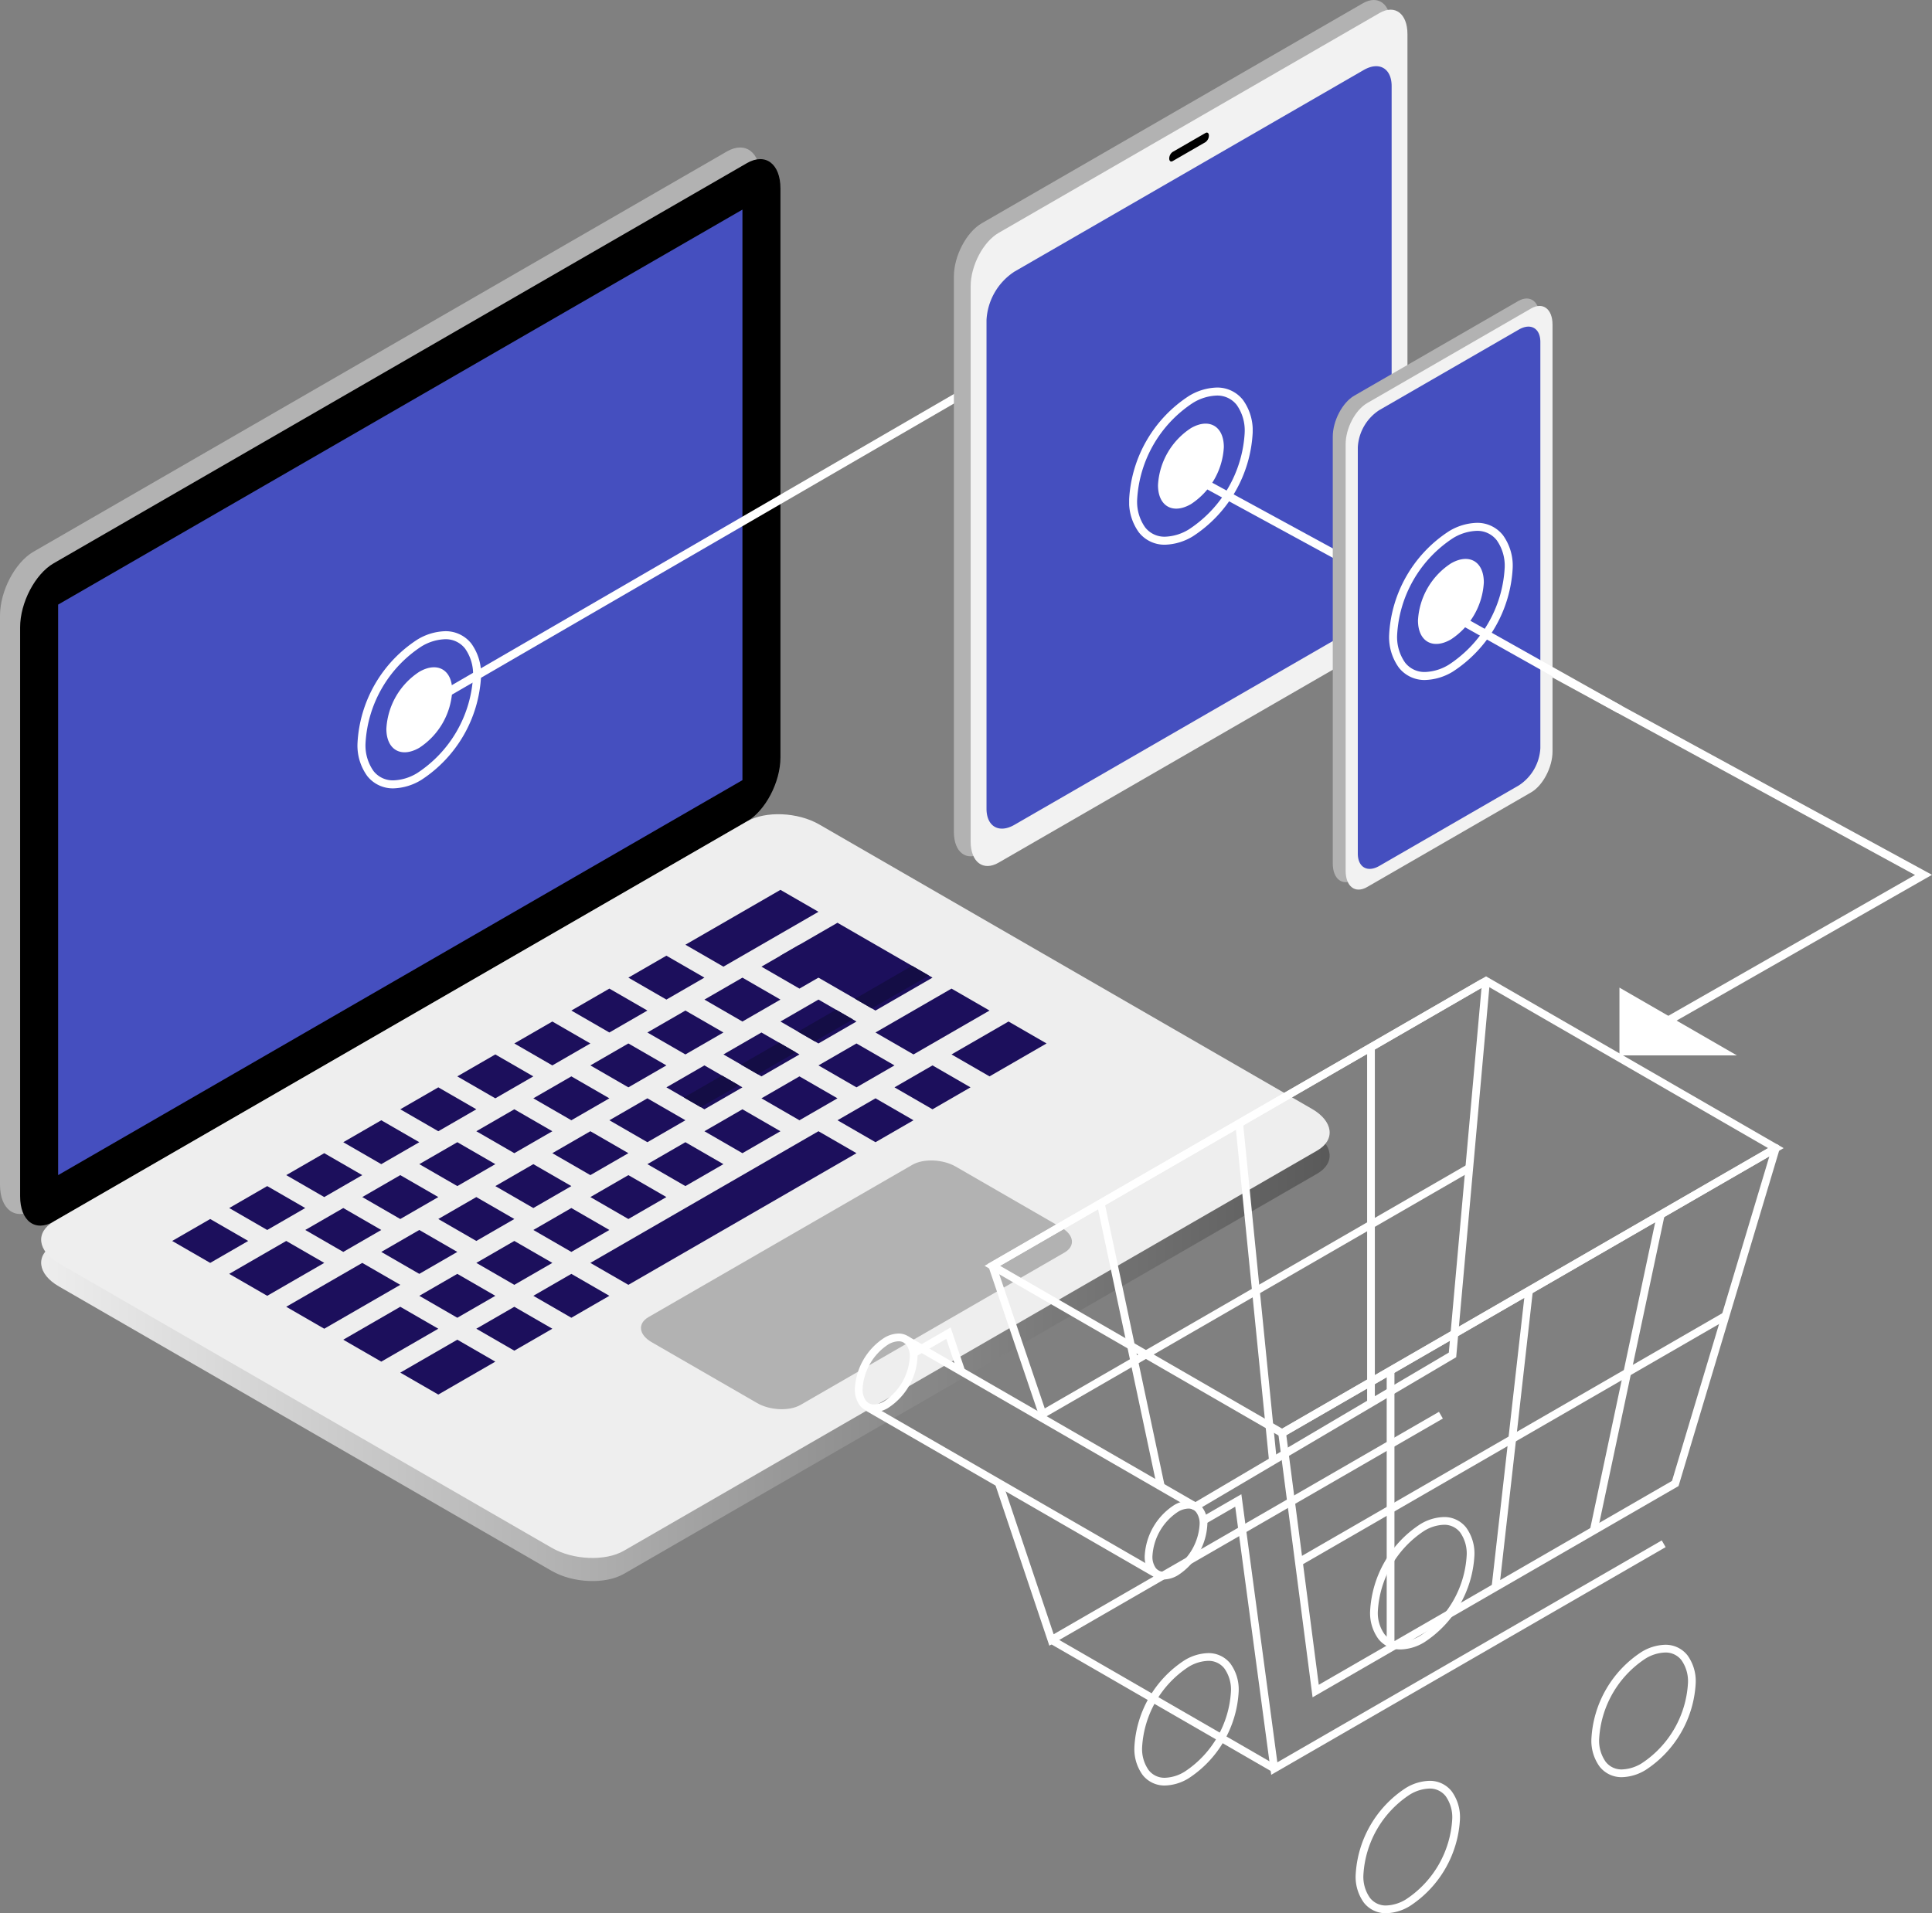
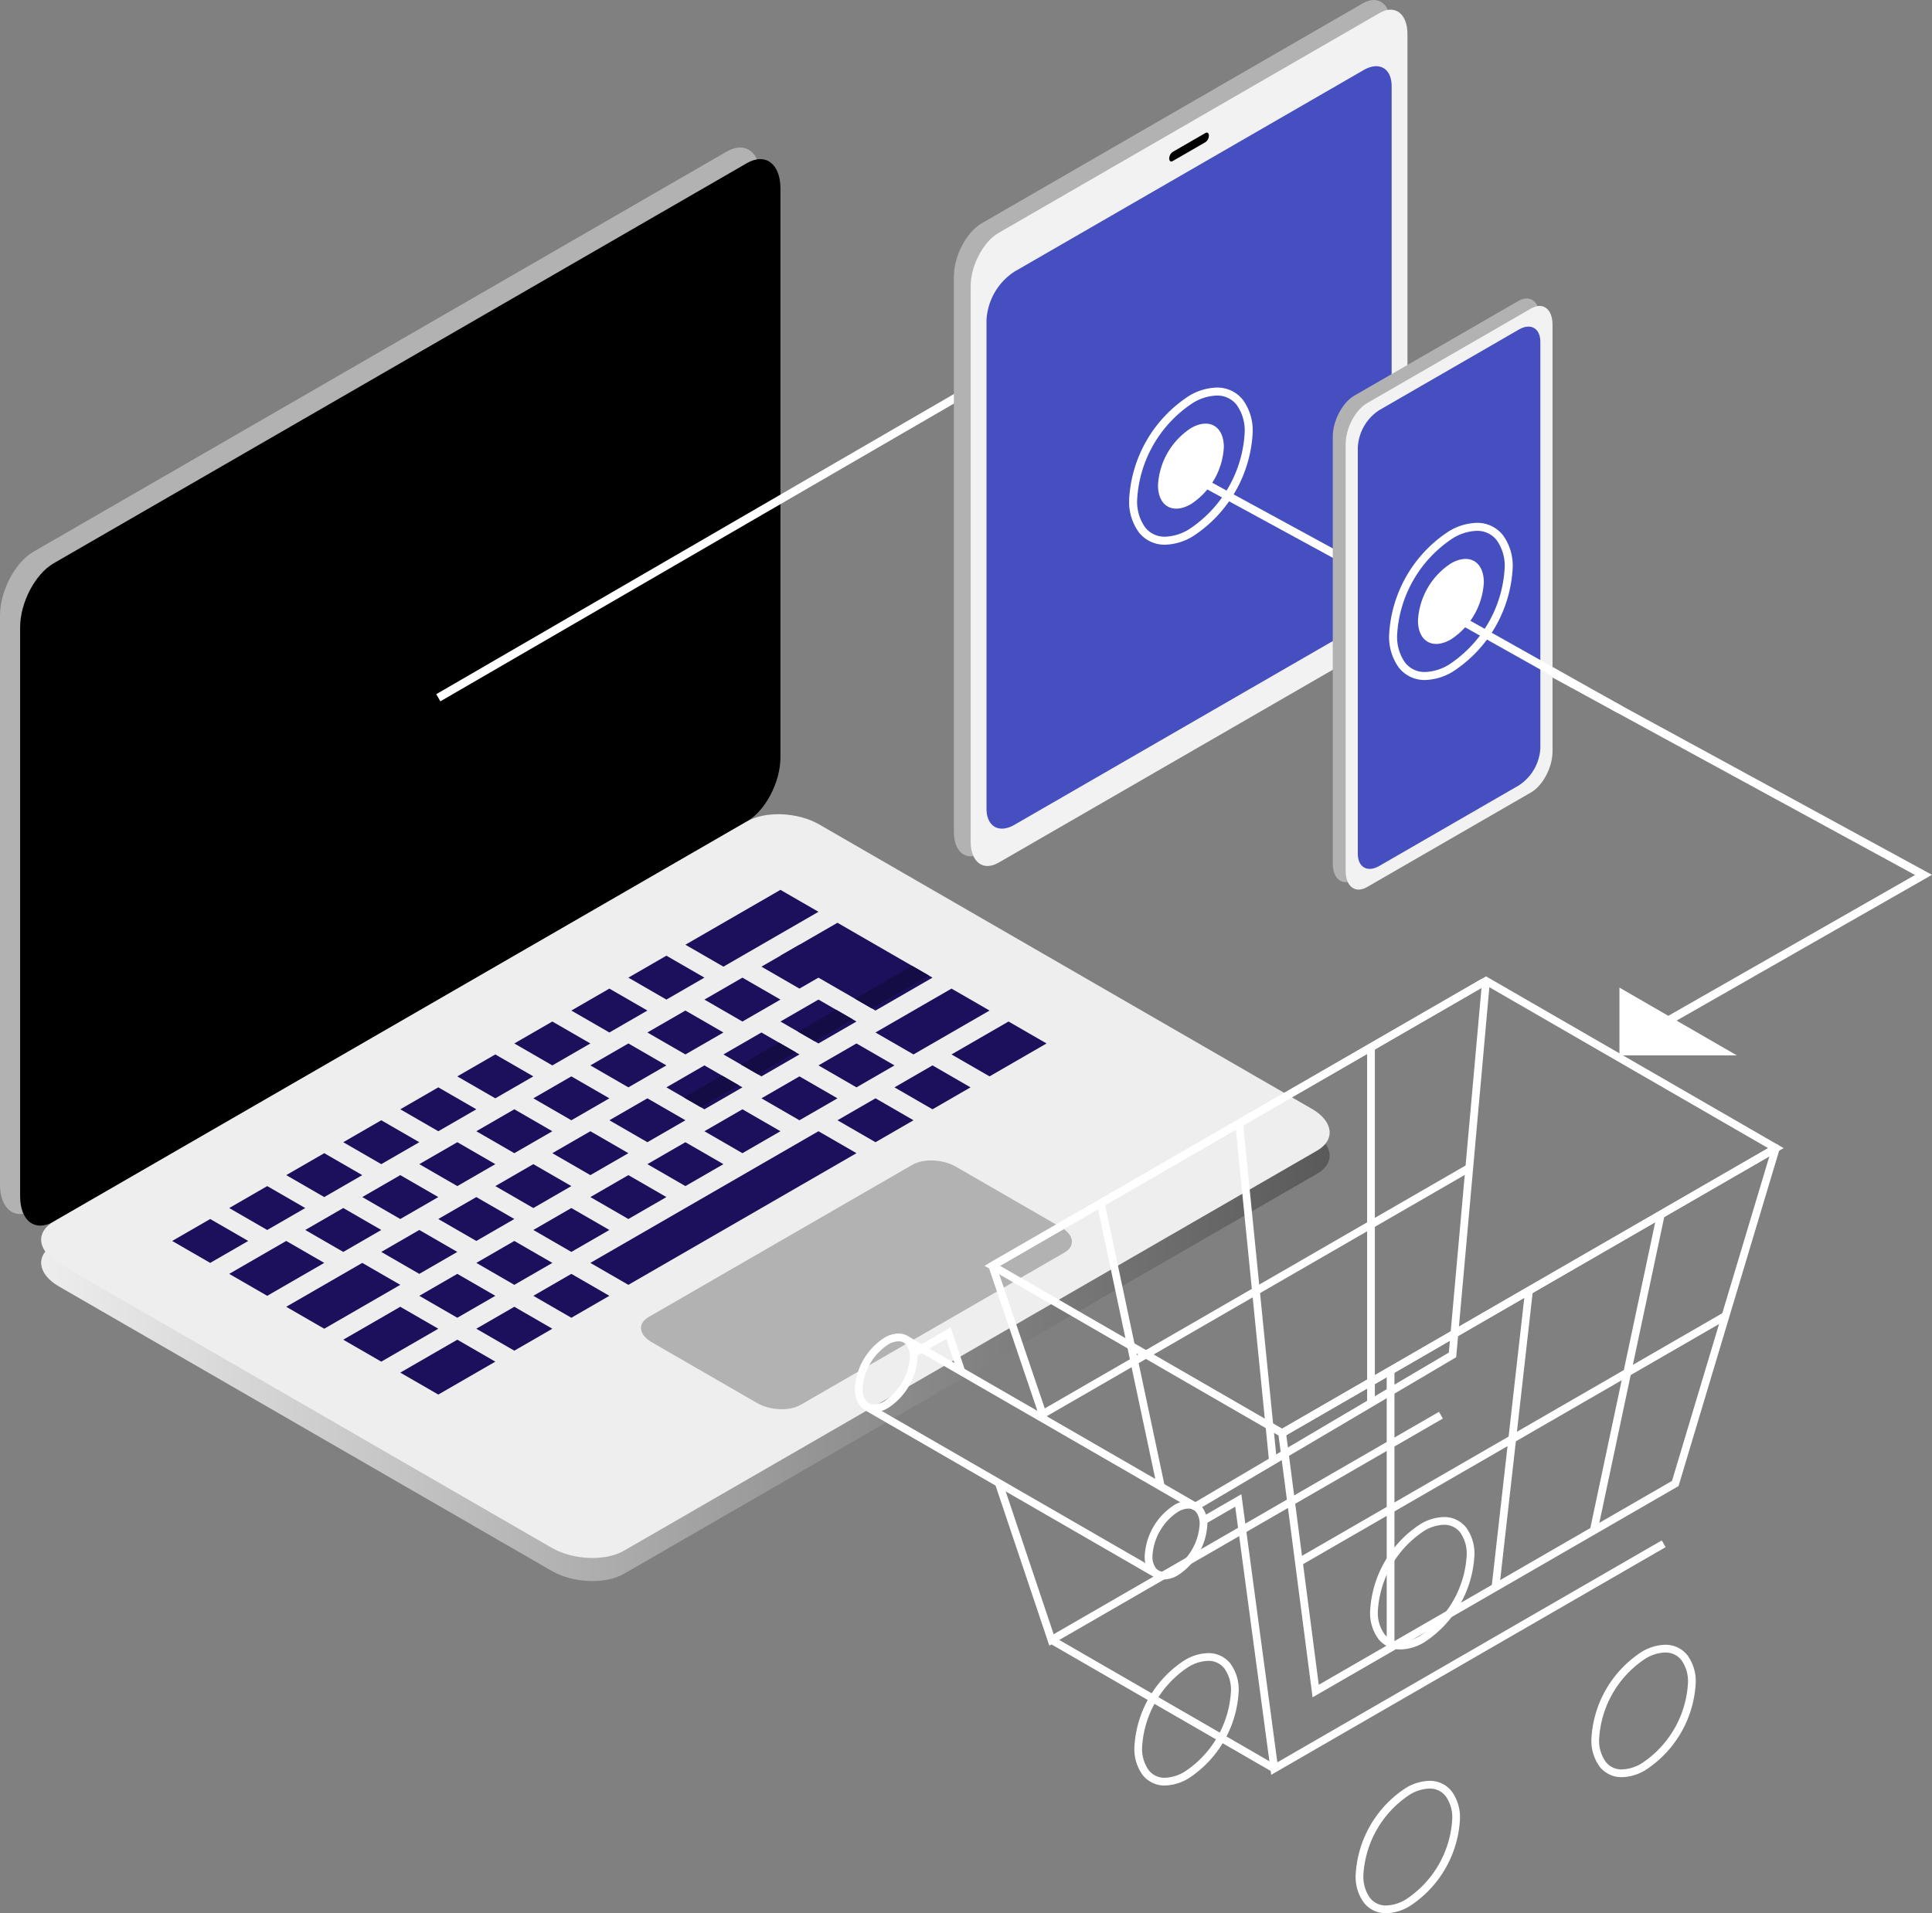
<svg xmlns="http://www.w3.org/2000/svg" width="467.823" height="463.39" viewBox="0 0 467.823 463.39">
  <rect x="0" y="0" width="467.823" height="463.39" fill="#808080" stroke="none" />
  <defs>
    <linearGradient id="linear-gradient" y1="0.5" x2="1" y2="0.5" gradientUnits="objectBoundingBox">
      <stop offset="0" stop-color="#eee" />
      <stop offset="1" stop-color="#595959" />
    </linearGradient>
    <clipPath id="clip-path">
-       <rect id="Rectangle_216" data-name="Rectangle 216" width="29.915" height="38.063" transform="translate(3272.129 1739.078)" fill="none" />
-     </clipPath>
+       </clipPath>
    <clipPath id="clip-path-2">
      <rect id="Rectangle_217" data-name="Rectangle 217" width="29.915" height="38.063" transform="translate(3458.976 1680.064)" fill="none" />
    </clipPath>
    <clipPath id="clip-path-3">
      <rect id="Rectangle_218" data-name="Rectangle 218" width="29.915" height="38.063" transform="translate(3521.929 1712.832)" fill="none" />
    </clipPath>
  </defs>
  <g id="Group_1551" data-name="Group 1551" transform="translate(-3185.559 -1586.198)">
    <path id="Path_1482" data-name="Path 1482" d="M3577.7,1841.818V1825.4l28.428,16.413Z" fill="#fff" />
    <g id="Group_1535" data-name="Group 1535">
      <path id="Path_1483" data-name="Path 1483" d="M3193.678,1879.26l167.871-96.92c4.483-2.589,8.118-9.534,8.118-15.512V1629.036c0-5.978-3.635-8.726-8.118-6.137l-167.871,96.92c-4.484,2.588-8.119,9.533-8.119,15.512v137.791c0,5.979,3.635,8.727,8.119,6.138" fill="#b2b2b2" />
      <path id="Path_1484" data-name="Path 1484" d="M3198.55,1882.072l167.871-96.92c4.483-2.589,8.118-9.534,8.118-15.512V1631.848c0-5.978-3.635-8.726-8.118-6.137l-167.871,96.92c-4.484,2.588-8.119,9.533-8.119,15.512v137.791c0,5.979,3.635,8.727,8.119,6.138" />
    </g>
-     <path id="Path_1485" data-name="Path 1485" d="M3199.636,1870.815l165.7-95.665V1636.967l-165.7,95.665Z" fill="#454fbf" />
    <g id="Group_1536" data-name="Group 1536">
      <path id="Path_1486" data-name="Path 1486" d="M3336.63,1967.39l167.87-96.921c4.485-2.588,3.922-7.11-1.256-10.1l-119.33-68.9c-5.178-2.988-13.01-3.314-17.493-.725l-167.871,96.92c-4.484,2.588-3.922,7.11,1.256,10.1l119.331,68.9c5.176,2.989,13.009,3.313,17.493.725" fill="url(#linear-gradient)" />
      <path id="Path_1487" data-name="Path 1487" d="M3336.63,1961.792l167.87-96.919c4.485-2.59,3.922-7.111-1.256-10.1l-119.33-68.9c-5.178-2.989-13.01-3.313-17.493-.723l-167.871,96.919c-4.484,2.59-3.922,7.109,1.256,10.1l119.331,68.9c5.176,2.989,13.009,3.315,17.493.725" fill="#eee" />
      <path id="Path_1488" data-name="Path 1488" d="M3379.409,1926.464l63.9-36.893c2.691-1.553,2.352-4.266-.754-6.06l-25.571-14.764c-3.107-1.793-7.806-1.988-10.5-.434l-63.9,36.892c-2.691,1.554-2.353,4.267.754,6.061l25.571,14.763c3.107,1.793,7.806,1.988,10.5.435" fill="#b2b2b2" />
    </g>
    <path id="Path_1489" data-name="Path 1489" d="M3245.663,1886.759l-9.205,5.315-9.206-5.315,9.206-5.315Z" fill="#1c0f5c" />
    <path id="Path_1490" data-name="Path 1490" d="M3259.471,1878.787l-9.206,5.315-9.2-5.315,9.2-5.315Z" fill="#1c0f5c" />
    <path id="Path_1491" data-name="Path 1491" d="M3273.279,1870.815l-9.206,5.315-9.2-5.315,9.2-5.315Z" fill="#1c0f5c" />
    <path id="Path_1492" data-name="Path 1492" d="M3287.087,1862.843l-9.206,5.315-9.2-5.315,9.2-5.315Z" fill="#1c0f5c" />
    <path id="Path_1493" data-name="Path 1493" d="M3300.9,1854.87l-9.206,5.315-9.205-5.315,9.205-5.315Z" fill="#1c0f5c" />
    <path id="Path_1494" data-name="Path 1494" d="M3314.7,1846.9l-9.206,5.315-9.205-5.315,9.205-5.315Z" fill="#1c0f5c" />
    <path id="Path_1495" data-name="Path 1495" d="M3328.511,1838.926l-9.206,5.315-9.205-5.315,9.205-5.315Z" fill="#1c0f5c" />
    <path id="Path_1496" data-name="Path 1496" d="M3342.32,1830.954l-9.206,5.315-9.205-5.315,9.205-5.315Z" fill="#1c0f5c" />
    <path id="Path_1497" data-name="Path 1497" d="M3356.128,1822.982l-9.206,5.315-9.205-5.315,9.205-5.315Z" fill="#1c0f5c" />
    <path id="Path_1498" data-name="Path 1498" d="M3264.073,1892.074l-13.808,7.972-9.205-5.314,13.807-7.973Z" fill="#1c0f5c" />
    <path id="Path_1499" data-name="Path 1499" d="M3277.882,1884.1l-9.2,5.315-9.206-5.315,9.206-5.315Z" fill="#1c0f5c" />
    <path id="Path_1500" data-name="Path 1500" d="M3291.69,1876.13l-9.206,5.315-9.2-5.315,9.2-5.315Z" fill="#1c0f5c" />
    <path id="Path_1501" data-name="Path 1501" d="M3305.5,1868.157l-9.2,5.315-9.206-5.315,9.206-5.315Z" fill="#1c0f5c" />
    <path id="Path_1502" data-name="Path 1502" d="M3319.306,1860.185l-9.206,5.315-9.2-5.315,9.2-5.315Z" fill="#1c0f5c" />
    <path id="Path_1503" data-name="Path 1503" d="M3333.114,1852.213l-9.205,5.315-9.206-5.315,9.206-5.315Z" fill="#1c0f5c" />
    <path id="Path_1504" data-name="Path 1504" d="M3346.922,1844.241l-9.206,5.315-9.2-5.315,9.2-5.315Z" fill="#1c0f5c" />
    <path id="Path_1505" data-name="Path 1505" d="M3360.73,1836.269l-9.205,5.315-9.206-5.315,9.206-5.315Z" fill="#1c0f5c" />
    <path id="Path_1506" data-name="Path 1506" d="M3374.538,1828.3l-9.206,5.315-9.2-5.315,9.2-5.315Z" fill="#1c0f5c" />
    <path id="Path_1507" data-name="Path 1507" d="M3282.484,1897.389l-18.411,10.629-9.205-5.314,18.411-10.63Z" fill="#1c0f5c" />
    <path id="Path_1508" data-name="Path 1508" d="M3296.293,1889.416l-9.206,5.315-9.2-5.315,9.2-5.315Z" fill="#1c0f5c" />
    <path id="Path_1509" data-name="Path 1509" d="M3310.1,1881.444l-9.205,5.315-9.206-5.315,9.206-5.315Z" fill="#1c0f5c" />
    <path id="Path_1510" data-name="Path 1510" d="M3323.909,1873.472l-9.206,5.315-9.2-5.315,9.2-5.315Z" fill="#1c0f5c" />
    <path id="Path_1511" data-name="Path 1511" d="M3337.717,1865.5l-9.205,5.315-9.206-5.315,9.206-5.315Z" fill="#1c0f5c" />
    <path id="Path_1512" data-name="Path 1512" d="M3351.525,1857.527l-9.206,5.316-9.2-5.315,9.2-5.316Z" fill="#1c0f5c" />
    <path id="Path_1513" data-name="Path 1513" d="M3365.332,1849.557l-9.2,5.314-9.206-5.314,9.206-5.316Z" fill="#1c0f5c" />
    <path id="Path_1514" data-name="Path 1514" d="M3379.141,1841.584l-9.206,5.314-9.2-5.314,9.2-5.316Z" fill="#1c0f5c" />
    <path id="Path_1515" data-name="Path 1515" d="M3392.949,1833.612l-9.206,5.315-9.206-5.315,9.206-5.316Z" fill="#1c0f5c" />
    <path id="Path_1516" data-name="Path 1516" d="M3291.69,1908.018l-13.808,7.972-9.206-5.314,13.808-7.973Z" fill="#1c0f5c" />
    <path id="Path_1517" data-name="Path 1517" d="M3305.5,1900.046l-9.206,5.315-9.2-5.315,9.2-5.315Z" fill="#1c0f5c" />
    <path id="Path_1518" data-name="Path 1518" d="M3319.305,1892.074l-9.205,5.315-9.2-5.315,9.2-5.315Z" fill="#1c0f5c" />
    <path id="Path_1519" data-name="Path 1519" d="M3333.114,1884.1l-9.206,5.315-9.2-5.315,9.2-5.315Z" fill="#1c0f5c" />
    <path id="Path_1520" data-name="Path 1520" d="M3346.922,1876.129l-9.205,5.315-9.2-5.315,9.2-5.315Z" fill="#1c0f5c" />
    <path id="Path_1521" data-name="Path 1521" d="M3360.73,1868.157l-9.206,5.315-9.2-5.315,9.2-5.315Z" fill="#1c0f5c" />
    <path id="Path_1522" data-name="Path 1522" d="M3374.538,1860.185l-9.205,5.315-9.2-5.315,9.2-5.315Z" fill="#1c0f5c" />
    <path id="Path_1523" data-name="Path 1523" d="M3388.346,1852.213l-9.206,5.315-9.2-5.315,9.2-5.315Z" fill="#1c0f5c" />
    <path id="Path_1524" data-name="Path 1524" d="M3402.154,1844.241l-9.205,5.315-9.2-5.315,9.2-5.315Z" fill="#1c0f5c" />
    <path id="Path_1525" data-name="Path 1525" d="M3425.168,1830.954l-18.411,10.63-9.205-5.315,18.411-10.63Z" fill="#1c0f5c" />
    <path id="Path_1526" data-name="Path 1526" d="M3438.976,1838.926l-13.808,7.972-9.205-5.315,13.807-7.972Z" fill="#1c0f5c" />
    <path id="Path_1527" data-name="Path 1527" d="M3305.5,1915.99l-13.808,7.972-9.205-5.315,13.808-7.972Z" fill="#1c0f5c" />
    <path id="Path_1528" data-name="Path 1528" d="M3319.305,1908.018l-9.205,5.315-9.206-5.315,9.206-5.315Z" fill="#1c0f5c" />
    <path id="Path_1529" data-name="Path 1529" d="M3333.114,1900.046l-9.206,5.315-9.2-5.315,9.2-5.315Z" fill="#1c0f5c" />
    <path id="Path_1530" data-name="Path 1530" d="M3392.949,1865.5l-55.232,31.888-9.206-5.314,55.232-31.889Z" fill="#1c0f5c" />
    <path id="Path_1531" data-name="Path 1531" d="M3406.757,1857.528l-9.2,5.315-9.205-5.315,9.205-5.315Z" fill="#1c0f5c" />
    <path id="Path_1532" data-name="Path 1532" d="M3420.565,1849.556l-9.206,5.315-9.205-5.315,9.206-5.315Z" fill="#1c0f5c" />
    <path id="Path_1533" data-name="Path 1533" d="M3388.346,1820.325l-9.206,5.315-9.2-5.315,9.2-5.315Z" fill="#1c0f5c" />
    <path id="Path_1534" data-name="Path 1534" d="M3383.744,1807.038l-23.014,13.287-9.205-5.315,23.013-13.287Z" fill="#1c0f5c" />
    <path id="Path_1535" data-name="Path 1535" d="M3411.36,1822.982l-13.808,7.972-23.014-13.286,13.808-7.973Z" fill="#1c0f5c" />
    <path id="Path_1536" data-name="Path 1536" d="M3360.382,1846.7l-9.206,5.315,4.06,2.343,9.2-5.314Z" fill="#140d45" />
    <path id="Path_1537" data-name="Path 1537" d="M3374.191,1838.725l-9.206,5.315,4.059,2.343,9.2-5.315Z" fill="#140d45" />
    <path id="Path_1538" data-name="Path 1538" d="M3388,1830.753l-9.206,5.315,4.06,2.343,9.205-5.315Z" fill="#140d45" />
    <path id="Path_1539" data-name="Path 1539" d="M3406.409,1820.124,3392.6,1828.1l4.058,2.343,13.809-7.972Z" fill="#140d45" />
    <g id="Group_1539" data-name="Group 1539">
      <path id="Path_1540" data-name="Path 1540" d="M3504.141,1995.773l-.469-.812,86.754-50.087L3614,1866.265,3497.031,1933.8l8.04,61.856-.93.121-.469-.812.469.812-.93.121-8.2-63.1,120.132-69.358a.92.92,0,0,1,1.341,1.061l-24.475,81.625-88.617,51.163-.181-1.394Z" fill="#fff" />
      <g id="Group_1537" data-name="Group 1537">
        <path id="Path_1541" data-name="Path 1541" d="M3571.847,2007.348h.937a8.829,8.829,0,0,0,1.592,5.571,4.83,4.83,0,0,0,3.94,1.838,9.7,9.7,0,0,0,4.753-1.471,24.918,24.918,0,0,0,11.221-19.437,8.824,8.824,0,0,0-1.591-5.571,4.831,4.831,0,0,0-3.94-1.838,9.692,9.692,0,0,0-4.753,1.471,24.922,24.922,0,0,0-11.222,19.437h-1.874a26.76,26.76,0,0,1,12.159-21.06,11.532,11.532,0,0,1,5.69-1.723,6.727,6.727,0,0,1,5.405,2.543,10.653,10.653,0,0,1,2,6.741,26.76,26.76,0,0,1-12.159,21.06,11.532,11.532,0,0,1-5.69,1.723,6.73,6.73,0,0,1-5.406-2.543,10.657,10.657,0,0,1-2-6.741Z" fill="#fff" />
        <path id="Path_1542" data-name="Path 1542" d="M3514.764,2040.3h.937a8.829,8.829,0,0,0,1.592,5.571,4.83,4.83,0,0,0,3.94,1.838,9.69,9.69,0,0,0,4.752-1.471,24.915,24.915,0,0,0,11.222-19.437,8.823,8.823,0,0,0-1.591-5.571,4.831,4.831,0,0,0-3.94-1.838,9.681,9.681,0,0,0-4.753,1.471A24.922,24.922,0,0,0,3515.7,2040.3h-1.874a26.762,26.762,0,0,1,12.158-21.06,11.537,11.537,0,0,1,5.691-1.723,6.727,6.727,0,0,1,5.405,2.543,10.652,10.652,0,0,1,2,6.741,26.76,26.76,0,0,1-12.159,21.06,11.532,11.532,0,0,1-5.69,1.723,6.73,6.73,0,0,1-5.406-2.543,10.659,10.659,0,0,1-2-6.741Z" fill="#fff" />
        <path id="Path_1543" data-name="Path 1543" d="M3518.263,1976.412h.937a8.829,8.829,0,0,0,1.592,5.571,4.833,4.833,0,0,0,3.941,1.838,9.693,9.693,0,0,0,4.752-1.471,24.916,24.916,0,0,0,11.222-19.437,8.835,8.835,0,0,0-1.591-5.571,4.833,4.833,0,0,0-3.941-1.838,9.688,9.688,0,0,0-4.752,1.471,24.92,24.92,0,0,0-11.223,19.437h-1.874a26.759,26.759,0,0,1,12.159-21.06,11.534,11.534,0,0,1,5.69-1.723,6.725,6.725,0,0,1,5.405,2.543,10.659,10.659,0,0,1,2,6.741,26.767,26.767,0,0,1-12.159,21.06,11.539,11.539,0,0,1-5.69,1.723,6.728,6.728,0,0,1-5.406-2.543,10.651,10.651,0,0,1-2-6.741Z" fill="#fff" />
        <path id="Path_1544" data-name="Path 1544" d="M3461.181,2009.368h.937a8.829,8.829,0,0,0,1.592,5.571,4.831,4.831,0,0,0,3.94,1.838,9.692,9.692,0,0,0,4.753-1.471,24.916,24.916,0,0,0,11.222-19.437,8.829,8.829,0,0,0-1.592-5.571,4.83,4.83,0,0,0-3.94-1.838,9.684,9.684,0,0,0-4.753,1.471,24.922,24.922,0,0,0-11.222,19.437h-1.874a26.759,26.759,0,0,1,12.159-21.06,11.535,11.535,0,0,1,5.69-1.723,6.726,6.726,0,0,1,5.405,2.543,10.657,10.657,0,0,1,2,6.741,26.764,26.764,0,0,1-12.16,21.06,11.532,11.532,0,0,1-5.69,1.723,6.726,6.726,0,0,1-5.4-2.543,10.652,10.652,0,0,1-2-6.741Z" fill="#fff" />
      </g>
      <path id="Path_1545" data-name="Path 1545" d="M3603.865,1905.7l-103.315,59.649-.937-1.624,103.315-59.649" fill="#fff" />
      <path id="Path_1546" data-name="Path 1546" d="M3556.729,1898.889l-8.119,71.852-1.862-.211,8.118-71.852" fill="#fff" />
      <path id="Path_1547" data-name="Path 1547" d="M3523.216,1918.137V1985.3h-1.875v-67.164" fill="#fff" />
      <path id="Path_1548" data-name="Path 1548" d="M3588.631,1880.552l-16.238,76.539-1.833-.389,16.237-76.539" fill="#fff" />
      <g id="Group_1538" data-name="Group 1538">
        <path id="Path_1549" data-name="Path 1549" d="M3463.681,1963.065h.937a4.628,4.628,0,0,0,.817,2.916,2.34,2.34,0,0,0,1.925.893,5.1,5.1,0,0,0,2.5-.783,13.764,13.764,0,0,0,6.18-10.7,4.626,4.626,0,0,0-.817-2.916,2.338,2.338,0,0,0-1.924-.893,5.11,5.11,0,0,0-2.5.783,13.77,13.77,0,0,0-6.18,10.7h-1.874a15.624,15.624,0,0,1,7.116-12.327,6.95,6.95,0,0,1,3.439-1.034,4.234,4.234,0,0,1,3.39,1.6,6.467,6.467,0,0,1,1.226,4.086,15.623,15.623,0,0,1-7.117,12.327,6.947,6.947,0,0,1-3.438,1.034,4.234,4.234,0,0,1-3.39-1.6,6.456,6.456,0,0,1-1.226-4.086Z" fill="#fff" />
        <path id="Path_1550" data-name="Path 1550" d="M3393.5,1922.546h.937a4.634,4.634,0,0,0,.817,2.916,2.341,2.341,0,0,0,1.925.893,5.114,5.114,0,0,0,2.5-.783,13.773,13.773,0,0,0,6.179-10.7,4.628,4.628,0,0,0-.817-2.916,2.339,2.339,0,0,0-1.925-.893,5.109,5.109,0,0,0-2.5.783,13.771,13.771,0,0,0-6.18,10.7h-1.874a15.616,15.616,0,0,1,7.117-12.327,6.945,6.945,0,0,1,3.437-1.034,4.235,4.235,0,0,1,3.391,1.6,6.469,6.469,0,0,1,1.226,4.086,15.619,15.619,0,0,1-7.117,12.327,6.951,6.951,0,0,1-3.438,1.034,4.233,4.233,0,0,1-3.39-1.6,6.454,6.454,0,0,1-1.226-4.086Z" fill="#fff" />
      </g>
      <path id="Path_1551" data-name="Path 1551" d="M3588.881,1960.916l-95.505,55.14-8.715-64.935-7.215,4.165-.937-1.624,9.639-5.564,8.713,64.935,93.083-53.741Z" fill="#fff" />
      <path id="Path_1552" data-name="Path 1552" d="M3474.553,1950.277l61.831-36.484,7.915-88.324-117.323,67.737,11.931,35.2-1.775.6-12.426-36.654,119.208-68.825a1.545,1.545,0,0,1,2.311,1.476l-8.06,89.917-62.659,36.973Z" fill="#fff" />
      <path id="Path_1553" data-name="Path 1553" d="M3541.8,1869.866l-103.314,59.649-.938-1.624,103.315-59.649" fill="#fff" />
      <path id="Path_1554" data-name="Path 1554" d="M3486.551,1858.173l8.119,81.226-1.866.187-8.119-81.227" fill="#fff" />
      <path id="Path_1555" data-name="Path 1555" d="M3453.015,1877.424l14.56,68.627-1.834.389-14.559-68.627" fill="#fff" />
      <path id="Path_1556" data-name="Path 1556" d="M3518.472,1839.839v85.914H3516.6v-85.914" fill="#fff" />
-       <path id="Path_1557" data-name="Path 1557" d="M3417.373,1918.435l-2.673-7.96-7.434,4.292-.937-1.623,9.419-5.438,3.4,10.132Z" fill="#fff" />
+       <path id="Path_1557" data-name="Path 1557" d="M3417.373,1918.435l-2.673-7.96-7.434,4.292-.937-1.623,9.419-5.438,3.4,10.132" fill="#fff" />
      <path id="Path_1558" data-name="Path 1558" d="M3534.938,1929.772l-95.286,55.013-13.133-39.11,1.777-.6,12.4,36.938,93.3-53.868Z" fill="#fff" />
      <path id="Path_1559" data-name="Path 1559" d="M3496.021,1933.3l-.469-.812,118.148-68.212-68.3-39.436-117.679,67.941,68.774,39.707-.469.812-.469-.812.469.812-.469.812-71.586-41.33,121.429-70.107,72.054,41.6-121.428,70.106-.469-.27Z" fill="#fff" />
      <path id="Path_1560" data-name="Path 1560" d="M3474.561,1951.9l-70.032-40.416.937-1.624,70.032,40.416" fill="#fff" />
      <path id="Path_1561" data-name="Path 1561" d="M3465.358,1968.36l-70.032-40.416.937-1.624,70.032,40.416" fill="#fff" />
      <path id="Path_1562" data-name="Path 1562" d="M3440.644,1982.589l53.943,31.144-.938,1.624-53.942-31.144" fill="#fff" />
    </g>
    <line id="Line_66" data-name="Line 66" y1="14.302" x2="24.705" transform="translate(3296.904 1811.024)" fill="#fff" />
    <g id="Group_1541" data-name="Group 1541">
      <g id="Group_1540" data-name="Group 1540" clip-path="url(#clip-path)">
        <path id="Path_1563" data-name="Path 1563" d="M3295.06,1753.506a17.628,17.628,0,0,1-7.972,13.81c-4.4,2.542-7.973.481-7.973-4.6a17.62,17.62,0,0,1,7.973-13.809c4.4-2.543,7.972-.482,7.972,4.6" fill="#fff" />
        <path id="Path_1564" data-name="Path 1564" d="M3301.075,1750.033h-.97a29.968,29.968,0,0,1-13.5,23.388,11.744,11.744,0,0,1-5.764,1.78,5.931,5.931,0,0,1-4.833-2.255,10.713,10.713,0,0,1-1.938-6.761,29.961,29.961,0,0,1,13.5-23.388,11.731,11.731,0,0,1,5.76-1.78,5.934,5.934,0,0,1,4.834,2.255,10.707,10.707,0,0,1,1.938,6.761h1.939a12.593,12.593,0,0,0-2.362-7.971,7.891,7.891,0,0,0-6.349-2.985,13.648,13.648,0,0,0-6.73,2.04,31.867,31.867,0,0,0-14.473,25.068,12.6,12.6,0,0,0,2.36,7.97,7.889,7.889,0,0,0,6.349,2.985,13.634,13.634,0,0,0,6.734-2.04,31.88,31.88,0,0,0,14.471-25.067Z" fill="#fff" />
      </g>
    </g>
    <path id="Path_1565" data-name="Path 1565" d="M3652.077,1749.224" fill="none" stroke="#fff" stroke-miterlimit="10" stroke-width="1" />
    <g id="Group_1550" data-name="Group 1550">
      <line id="Line_67" data-name="Line 67" y1="119.576" x2="206.175" transform="translate(3291.689 1635.623)" fill="none" stroke="#fff" stroke-miterlimit="10" stroke-width="2" />
      <g id="Group_1543" data-name="Group 1543">
        <g id="Group_1542" data-name="Group 1542">
          <path id="Path_1566" data-name="Path 1566" d="M3423.3,1792.792l92.24-53.255c3.736-2.157,6.764-7.943,6.764-12.923V1592.123c0-4.981-3.028-7.27-6.764-5.113l-92.24,53.255c-3.736,2.156-6.764,7.942-6.764,12.923v134.491c0,4.98,3.028,7.27,6.764,5.113" fill="#b2b2b2" />
          <path id="Path_1567" data-name="Path 1567" d="M3427.363,1795.135l92.241-53.255c3.735-2.157,6.763-7.943,6.763-12.923V1594.466c0-4.981-3.028-7.27-6.763-5.113l-92.241,53.255c-3.735,2.156-6.764,7.942-6.764,12.923v134.491c0,4.98,3.029,7.27,6.764,5.113" fill="#f2f2f2" />
          <path id="Path_1568" data-name="Path 1568" d="M3431.2,1785.97l84.572-48.827a14.95,14.95,0,0,0,6.764-11.715V1607.063c0-4.313-3.028-6.061-6.764-3.905l-16.243,9.379-3.835,2.213-44.416,25.644-3.834,2.214-16.244,9.378a14.95,14.95,0,0,0-6.763,11.715v118.364c0,4.313,3.028,6.062,6.763,3.905" fill="#454fbf" />
          <path id="Path_1569" data-name="Path 1569" d="M3469.513,1625.213l7.941-4.585a1.993,1.993,0,0,0,.832-1.589c0-.613-.373-.894-.832-.629l-7.941,4.585a1.991,1.991,0,0,0-.833,1.589c0,.613.373.894.833.629" />
        </g>
      </g>
      <g id="Group_1545" data-name="Group 1545">
        <g id="Group_1544" data-name="Group 1544" clip-path="url(#clip-path-2)">
          <path id="Path_1570" data-name="Path 1570" d="M3481.906,1694.492a17.629,17.629,0,0,1-7.972,13.81c-4.4,2.542-7.973.481-7.973-4.6a17.62,17.62,0,0,1,7.973-13.809c4.4-2.543,7.972-.482,7.972,4.6" fill="#fff" />
          <path id="Path_1571" data-name="Path 1571" d="M3487.921,1691.02h-.97a29.967,29.967,0,0,1-13.5,23.388,11.743,11.743,0,0,1-5.764,1.78,5.931,5.931,0,0,1-4.833-2.255,10.713,10.713,0,0,1-1.938-6.761,29.963,29.963,0,0,1,13.5-23.388,11.73,11.73,0,0,1,5.76-1.78,5.934,5.934,0,0,1,4.834,2.255,10.706,10.706,0,0,1,1.938,6.761h1.939a12.6,12.6,0,0,0-2.362-7.971,7.891,7.891,0,0,0-6.349-2.985,13.65,13.65,0,0,0-6.73,2.04,31.866,31.866,0,0,0-14.473,25.068,12.6,12.6,0,0,0,2.36,7.97,7.889,7.889,0,0,0,6.349,2.985,13.634,13.634,0,0,0,6.734-2.04,31.878,31.878,0,0,0,14.471-25.067Z" fill="#fff" />
        </g>
      </g>
      <path id="Path_1572" data-name="Path 1572" d="M3589.127,1833.612l62.2-35.509-179.512-97.813" fill="none" stroke="#fff" stroke-miterlimit="10" stroke-width="2" />
      <g id="Group_1547" data-name="Group 1547">
        <g id="Group_1546" data-name="Group 1546">
          <path id="Path_1573" data-name="Path 1573" d="M3513.48,1799.237l39.7-22.918c2.87-1.657,5.2-6.1,5.2-9.93V1663.046c0-3.827-2.327-5.586-5.2-3.928l-39.7,22.917c-2.87,1.658-5.2,6.1-5.2,9.93v103.343c0,3.827,2.327,5.586,5.2,3.929" fill="#b2b2b2" />
          <path id="Path_1574" data-name="Path 1574" d="M3516.6,1801.038l39.695-22.918c2.87-1.657,5.2-6.1,5.2-9.93V1664.848c0-3.827-2.327-5.586-5.2-3.929l-39.695,22.917c-2.871,1.658-5.2,6.1-5.2,9.93v103.343c0,3.827,2.326,5.586,5.2,3.929" fill="#f2f2f2" />
          <path id="Path_1575" data-name="Path 1575" d="M3519.546,1795.934l33.8-19.516a11.485,11.485,0,0,0,5.2-9v-98.4c0-3.315-2.327-4.658-5.2-3l-12.481,7.206-2.946,1.7-2.947,1.7-2.946,1.7-12.481,7.207a11.485,11.485,0,0,0-5.2,9v98.4c0,3.315,2.326,4.658,5.2,3" fill="#454fbf" />
        </g>
      </g>
      <g id="Group_1549" data-name="Group 1549">
        <g id="Group_1548" data-name="Group 1548" clip-path="url(#clip-path-3)">
          <path id="Path_1576" data-name="Path 1576" d="M3544.86,1727.26a17.628,17.628,0,0,1-7.972,13.81c-4.4,2.542-7.973.481-7.973-4.6a17.621,17.621,0,0,1,7.973-13.809c4.4-2.543,7.972-.482,7.972,4.6" fill="#fff" />
          <path id="Path_1577" data-name="Path 1577" d="M3550.875,1723.787h-.97a29.968,29.968,0,0,1-13.5,23.388,11.743,11.743,0,0,1-5.764,1.78,5.931,5.931,0,0,1-4.833-2.255,10.714,10.714,0,0,1-1.938-6.761,29.962,29.962,0,0,1,13.505-23.388,11.729,11.729,0,0,1,5.76-1.78,5.935,5.935,0,0,1,4.834,2.255,10.707,10.707,0,0,1,1.938,6.761h1.939a12.593,12.593,0,0,0-2.362-7.971,7.891,7.891,0,0,0-6.349-2.985,13.648,13.648,0,0,0-6.73,2.04,31.867,31.867,0,0,0-14.473,25.068,12.6,12.6,0,0,0,2.36,7.97,7.888,7.888,0,0,0,6.349,2.985,13.636,13.636,0,0,0,6.734-2.04,31.88,31.88,0,0,0,14.471-25.067Z" fill="#fff" />
        </g>
      </g>
      <line id="Line_68" data-name="Line 68" x1="41.599" y1="23.377" transform="translate(3536.169 1734.643)" fill="none" stroke="#fff" stroke-miterlimit="10" stroke-width="2" />
    </g>
  </g>
</svg>